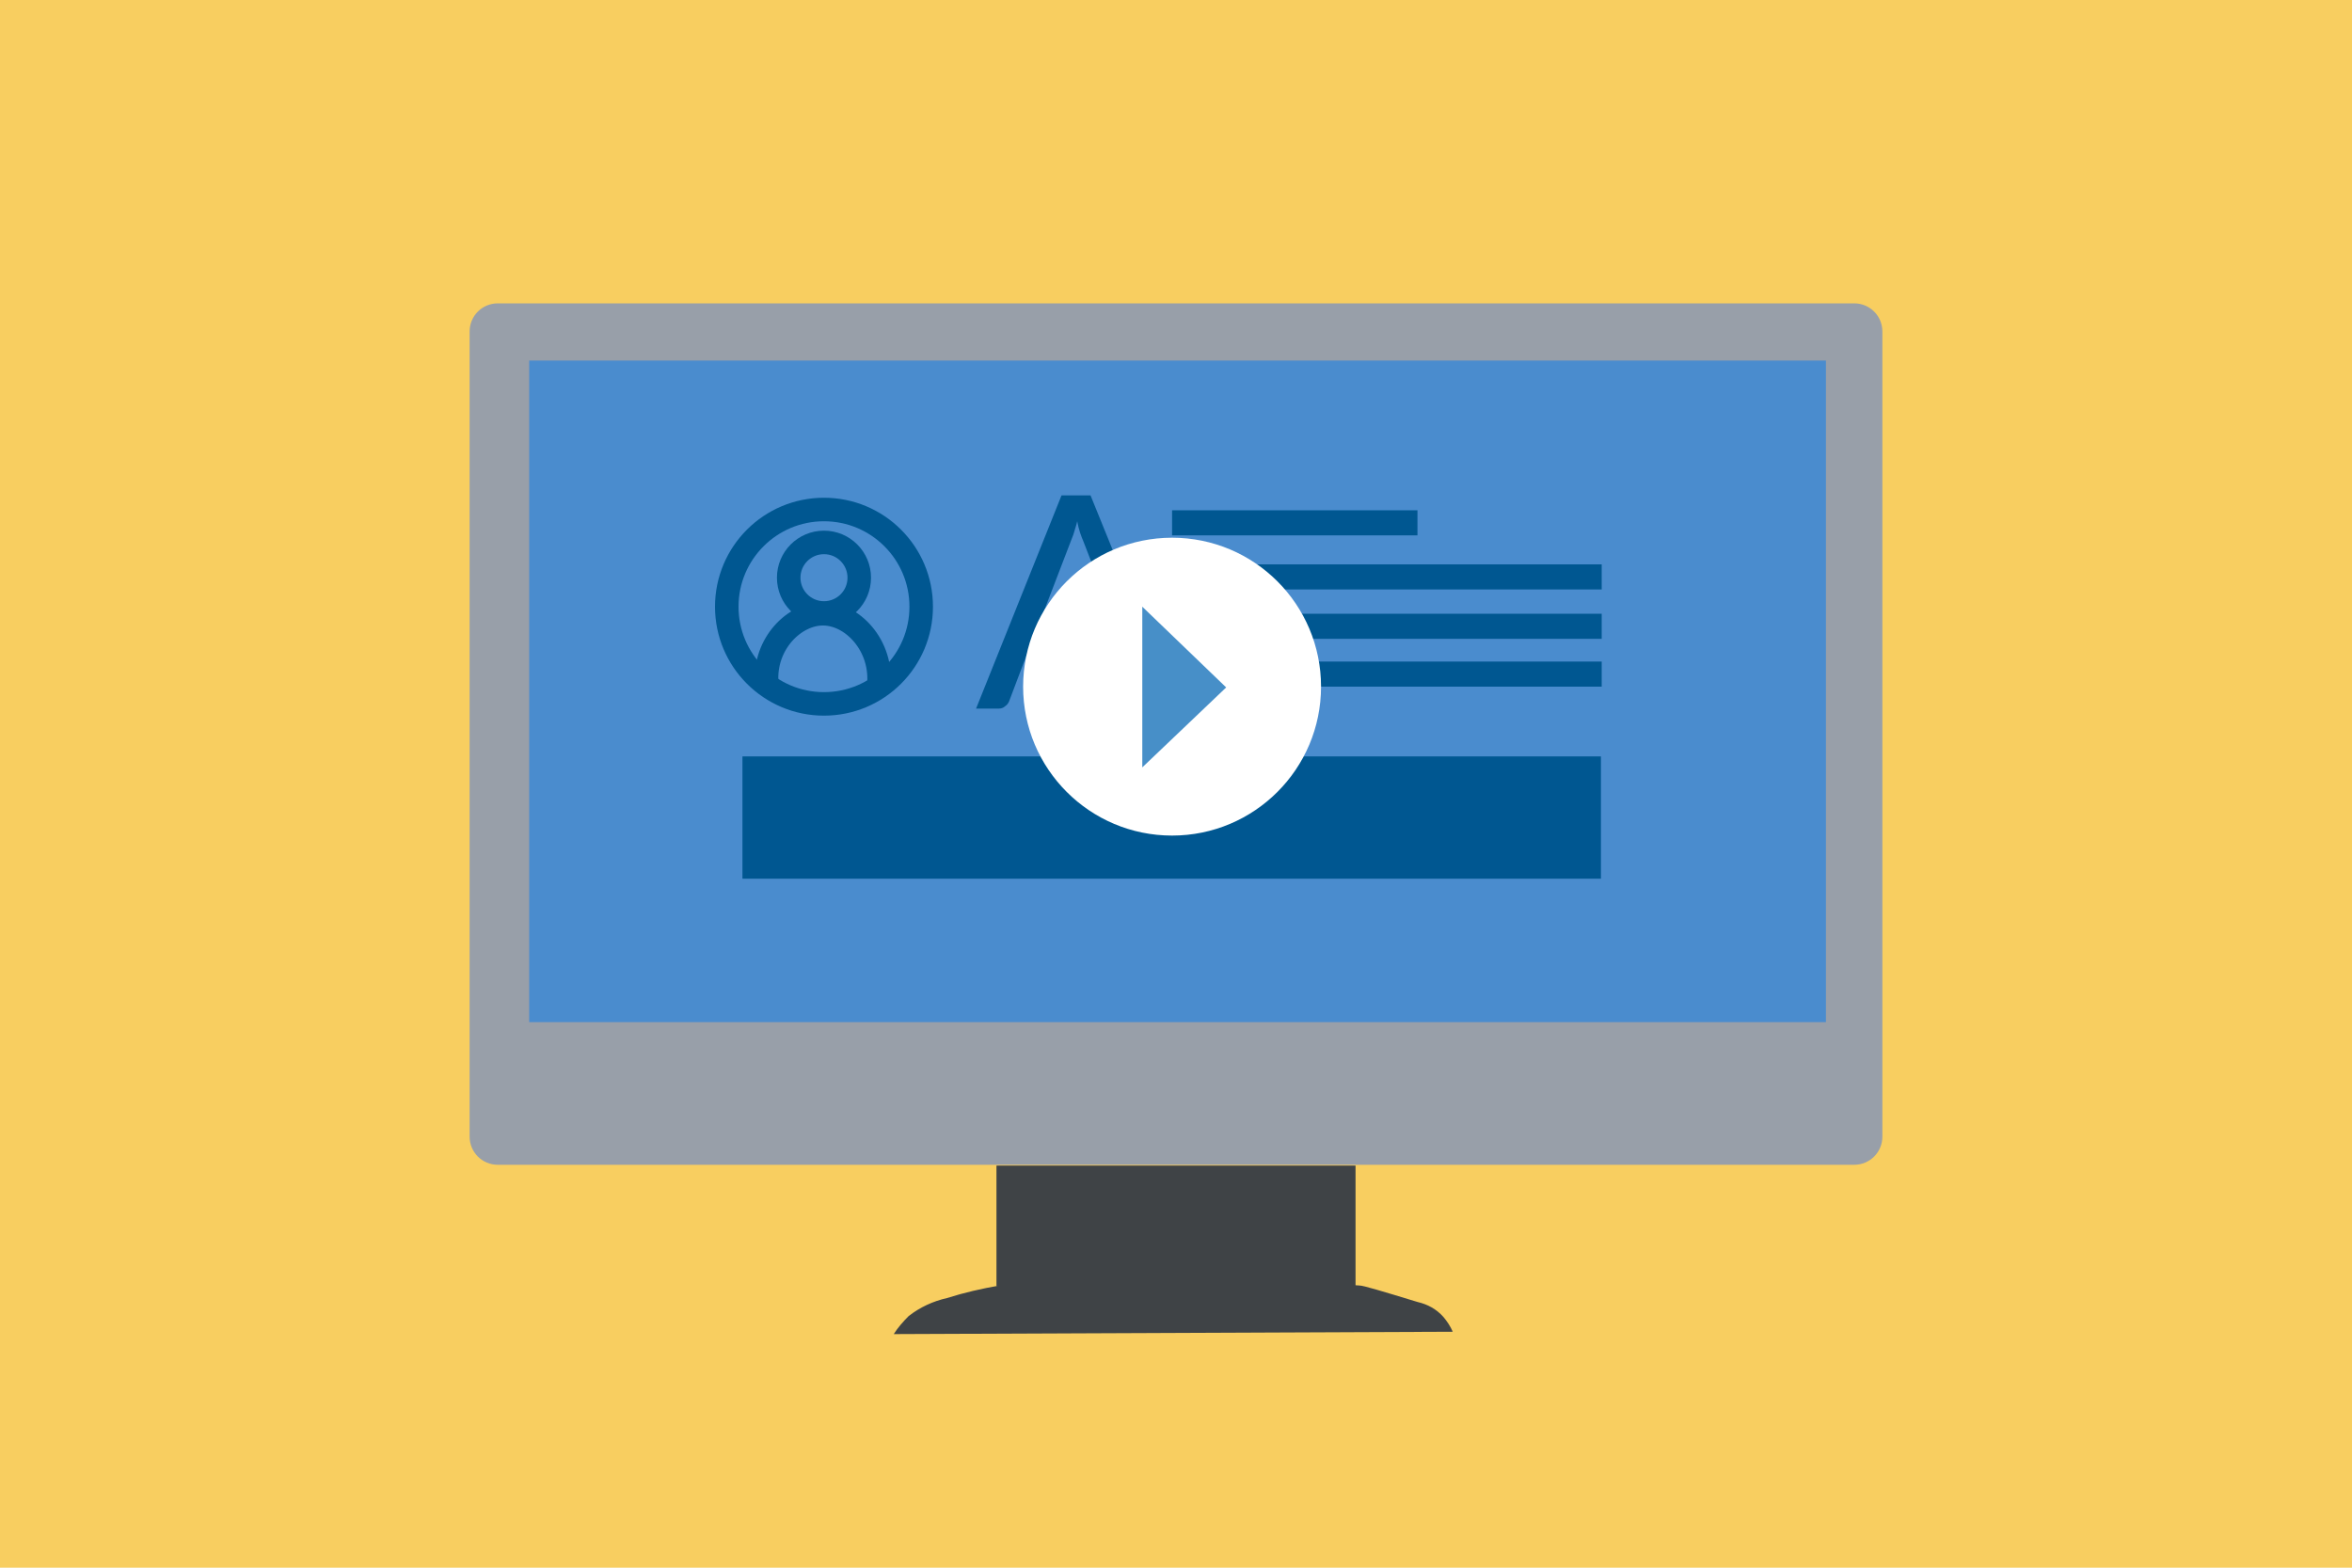
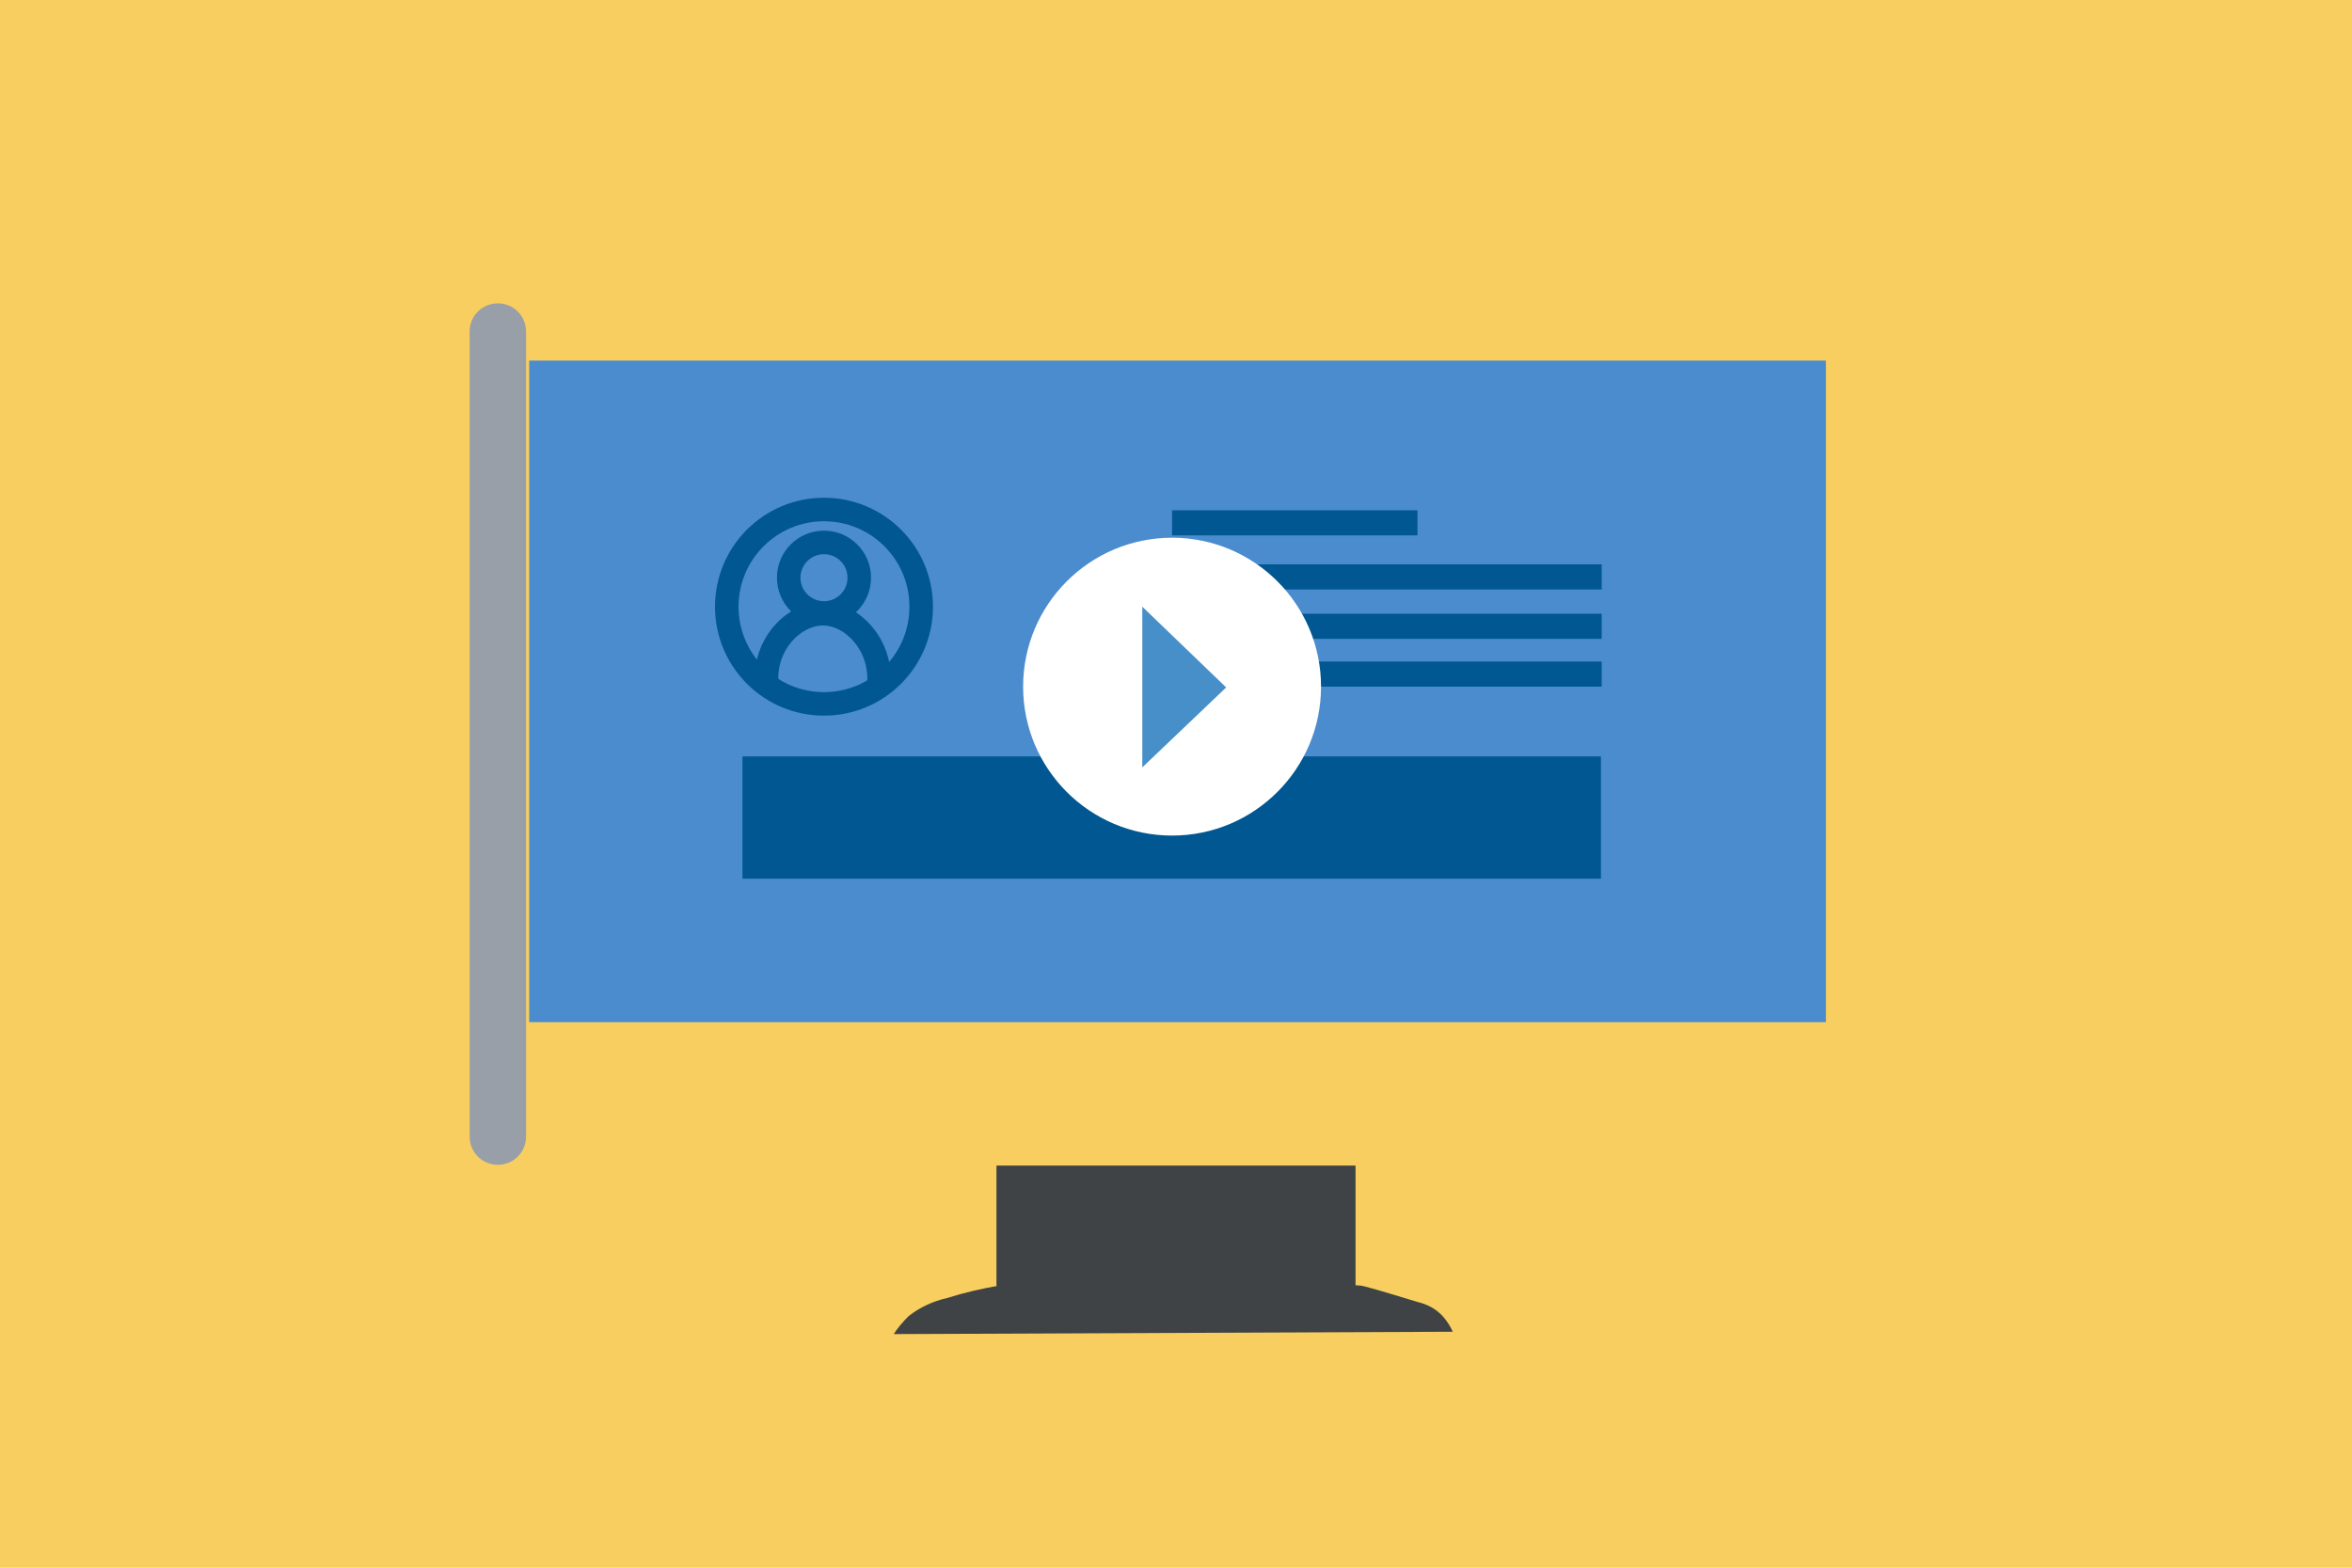
<svg xmlns="http://www.w3.org/2000/svg" id="Layer_1" data-name="Layer 1" viewBox="0 0 300 200">
  <g id="Layer_2" data-name="Layer 2">
    <rect width="300" height="200" fill="#f8ce60" />
  </g>
  <g id="Layer_3" data-name="Layer 3">
-     <path d="M63.5,38.7H236.5c2,0,3.6,1.6,3.6,3.6v102.7c0,2-1.6,3.6-3.6,3.6H63.5c-2,0-3.6-1.6-3.6-3.6V42.3c0-2,1.6-3.6,3.6-3.6Z" fill="#989fa9" />
+     <path d="M63.5,38.7c2,0,3.6,1.6,3.6,3.6v102.7c0,2-1.6,3.6-3.6,3.6H63.5c-2,0-3.6-1.6-3.6-3.6V42.3c0-2,1.6-3.6,3.6-3.6Z" fill="#989fa9" />
  </g>
  <g id="Layer_4" data-name="Layer 4">
    <rect x="67.5" y="46" width="165.4" height="84.4" fill="#4a8cce" />
    <rect x="127.1" y="148.7" width="45.8" height="15.4" fill="#3f4346" />
    <path d="M114,170.2c.5-.8,1.2-1.6,1.9-2.3,1.4-1.1,3.1-1.9,4.9-2.3,2.2-.7,4.4-1.2,6.7-1.6,19.7-1.6,25.4-1.4,45.9,0,.5,0,2.8,.7,7.4,2.1,1.3,.3,2.4,.9,3.3,1.9,.5,.6,.9,1.2,1.2,1.9l-71.3,.3Z" fill="#3f4346" />
  </g>
  <g id="Layer_9" data-name="Layer 9">
    <rect x="94.7" y="96.5" width="109.5" height="15.6" fill="#005791" />
    <rect x="149.5" y="65.1" width="31.3" height="3.2" fill="#005791" />
    <rect x="149.5" y="72" width="54.8" height="3.2" fill="#005791" />
    <rect x="149.5" y="78.3" width="54.8" height="3.2" fill="#005791" />
    <rect x="149.5" y="84.4" width="54.8" height="3.2" fill="#005791" />
    <g isolation="isolate">
-       <path d="M150.1,90.3h-2.9c-.3,0-.6-.1-.8-.2-.2-.2-.4-.4-.5-.6l-2.5-6.6h-12.2l-2.5,6.6c-.1,.2-.2,.4-.5,.6-.2,.2-.5,.3-.8,.3h-2.9l10.9-27.2h3.7l11,27.1Zm-17.8-10.1h10.2l-4.3-11.1c-.3-.7-.6-1.5-.8-2.6-.1,.5-.3,1-.4,1.4-.1,.4-.3,.8-.4,1.1l-4.3,11.2Z" fill="#005791" />
-     </g>
+       </g>
    <circle cx="149.5" cy="87.6" r="19" fill="#fff" />
    <path d="M145.7,77.4v20.5l10.7-10.2-10.7-10.3Z" fill="#478fc8" />
  </g>
  <g id="Layer_8" data-name="Layer 8">
    <path d="M97.8,87.2c-.4-5.1,3.6-9,7.3-8.9,3.9,.1,7.8,4.5,6.9,9.8" fill="none" stroke="#005791" stroke-miterlimit="10" stroke-width="3" />
    <circle cx="105.1" cy="73.7" r="4.5" fill="none" stroke="#005791" stroke-miterlimit="10" stroke-width="3" />
    <circle cx="105.1" cy="77.4" r="12.4" fill="none" stroke="#005791" stroke-miterlimit="10" stroke-width="3" />
  </g>
</svg>